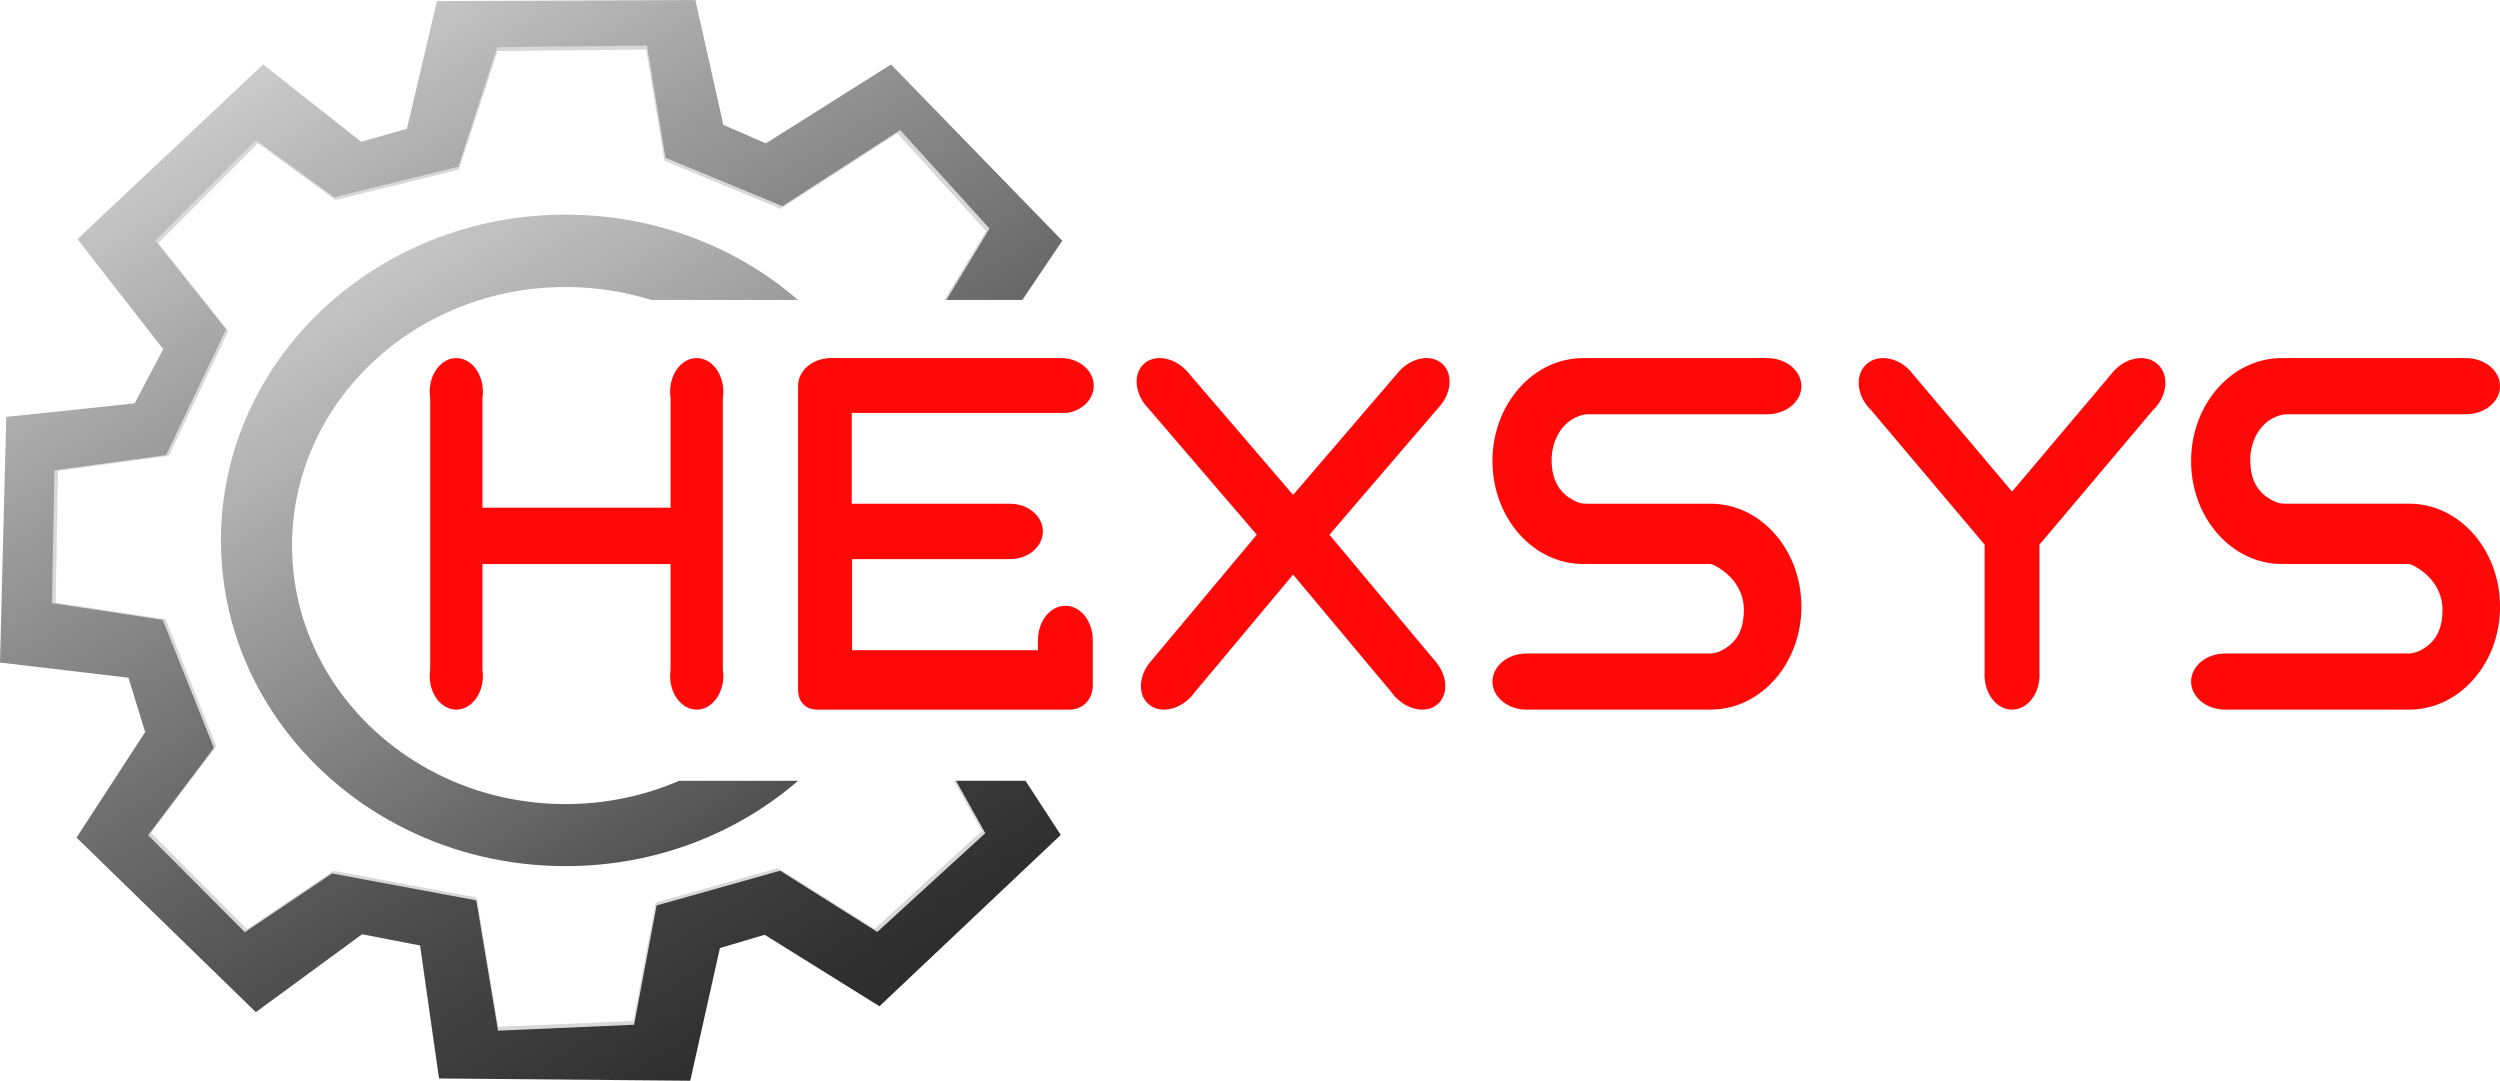
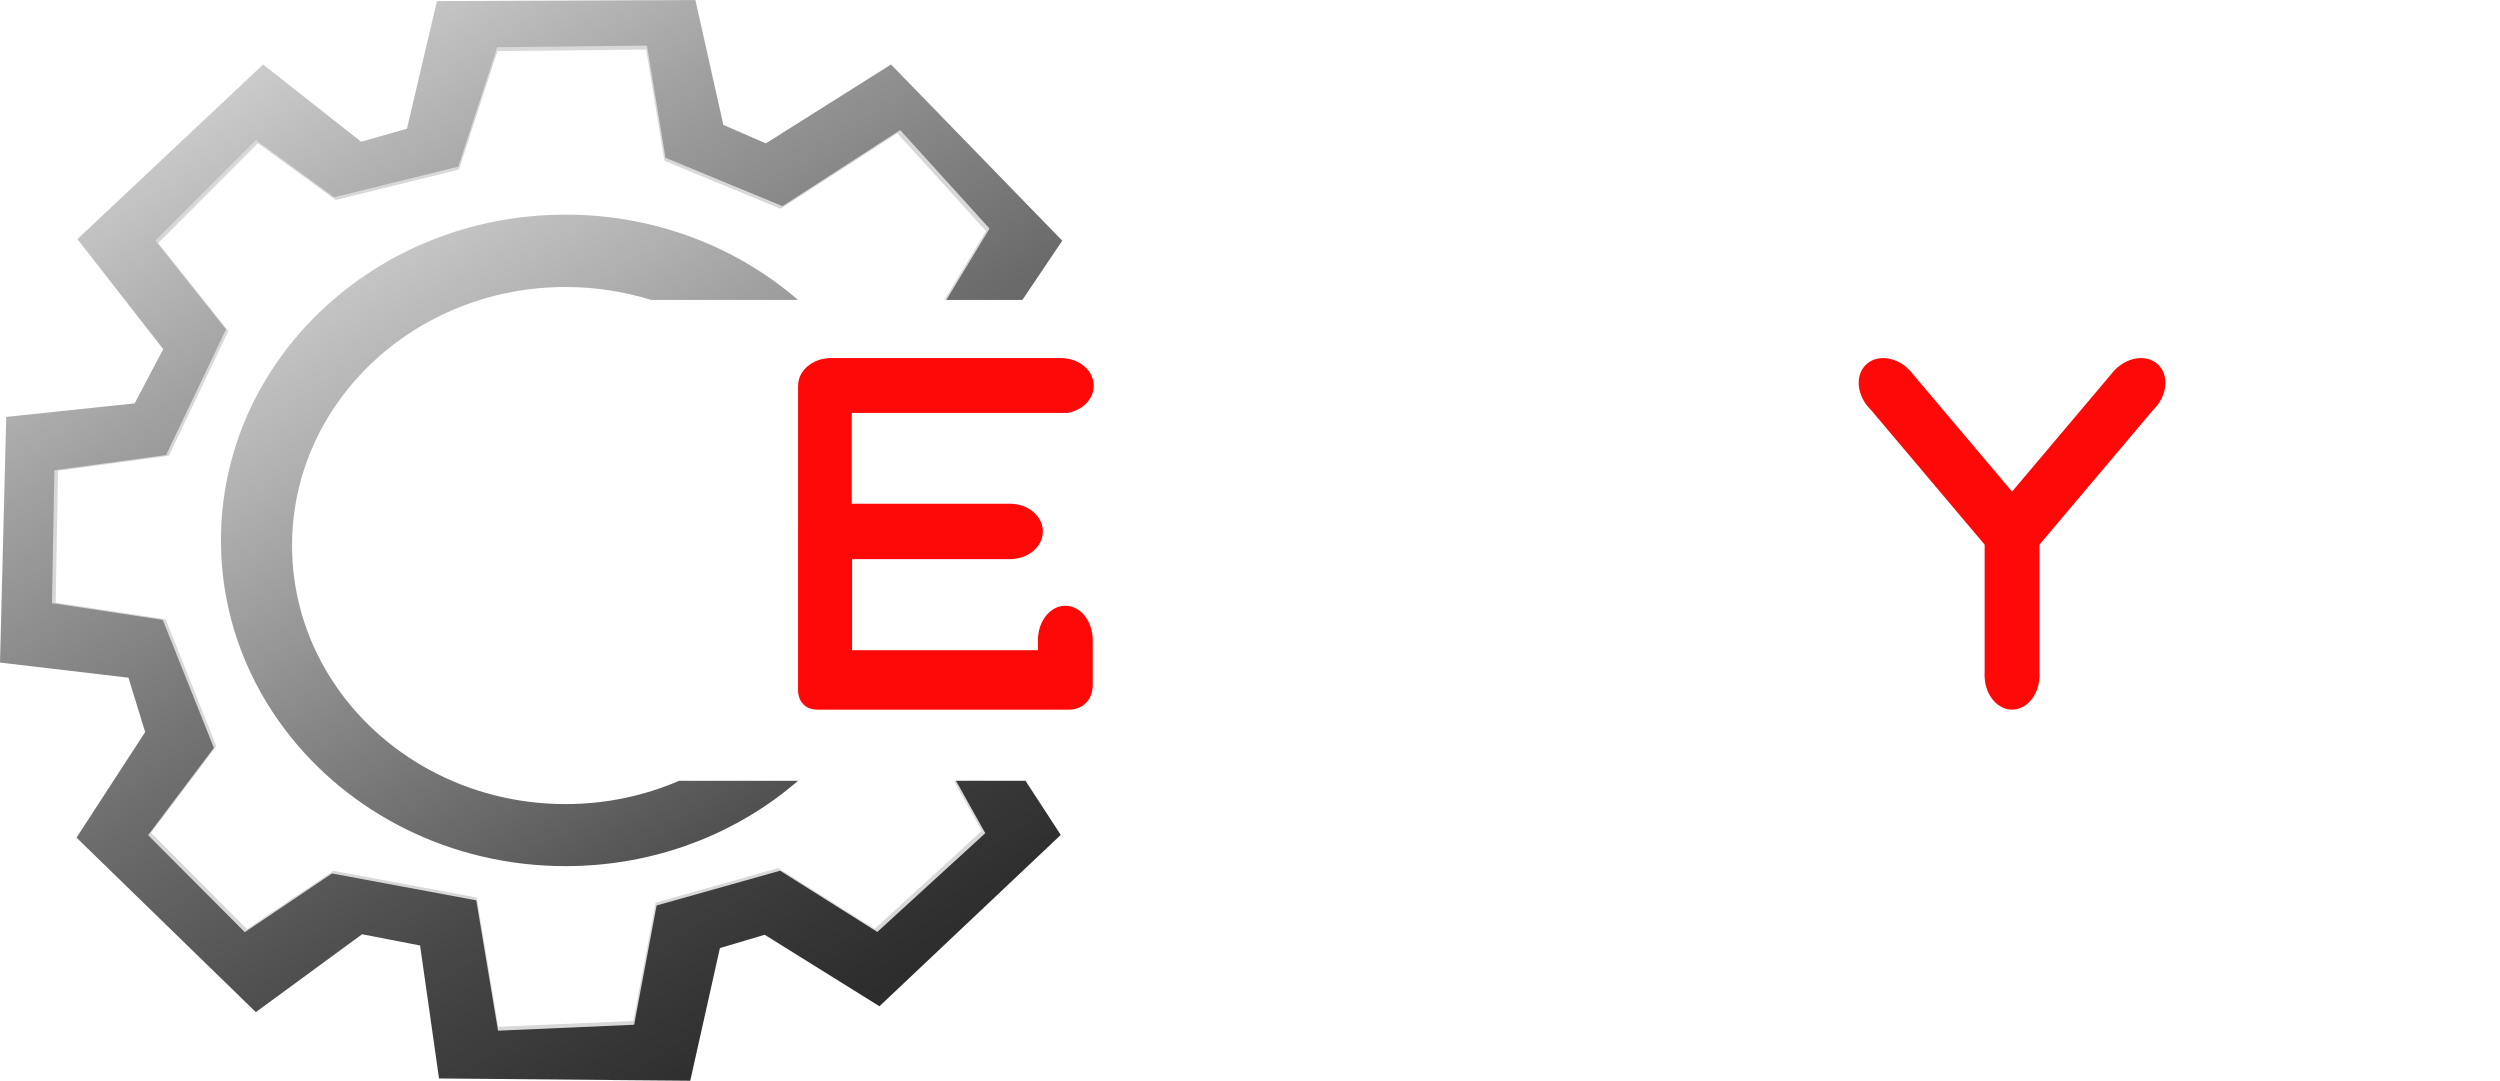
<svg xmlns="http://www.w3.org/2000/svg" version="1.1" id="Layer_1" x="0px" y="0px" width="1920px" height="830px" viewBox="0 0 1920 830" style="enable-background:new 0 0 1920 830;" xml:space="preserve">
  <style type="text/css"> .st0{fill:#FE0808;} .st1{opacity:0.98;fill:url(#SVGID_1_);} .st2{fill:#D8D8D8;} .st3{fill:url(#SVGID_2_);} </style>
  <g>
    <g>
      <g>
        <g>
-           <path class="st0" d="M819.7,317.14c11.59-1.93,20.3-10.53,20.3-20.87c0-10.35-8.71-18.95-20.3-20.87 c-1.6-0.28-3.22-0.4-4.92-0.4H638.1h-2.32v0.12c-11.96,0.89-21.52,8.9-22.71,18.97c-0.12,0.7-0.15,1.44-0.15,2.18v108.22h0.03 c-0.03,0.12-0.03,0.28-0.03,0.43v124.84c0,0.24,0,0.51,0.03,0.77c0.12,4.04,1.44,7.68,4.01,10.31 c2.66,2.85,6.36,4.12,10.46,4.12V545h193.83c4.95,0,9.55-1.75,12.97-5.3c3.41-3.58,5.07-8.48,5.04-13.71v-33.08h-0.06 c0.06-0.45,0.06-0.85,0.06-1.28c0-14.59-9.42-26.41-21.04-26.41c-11.65,0-21.05,11.82-21.05,26.41c0,0.43,0,0.83,0.06,1.28 h-0.06v6.46H654.39V429.4h121.31c13.94,0,25.22-9.51,25.22-21.26c0-11.76-11.29-21.27-25.22-21.27H654.16v-69.73H819.7z" />
+           <path class="st0" d="M819.7,317.14c11.59-1.93,20.3-10.53,20.3-20.87c0-10.35-8.71-18.95-20.3-20.87 c-1.6-0.28-3.22-0.4-4.92-0.4H638.1h-2.32v0.12c-11.96,0.89-21.52,8.9-22.71,18.97c-0.12,0.7-0.15,1.44-0.15,2.18v108.22c-0.03,0.12-0.03,0.28-0.03,0.43v124.84c0,0.24,0,0.51,0.03,0.77c0.12,4.04,1.44,7.68,4.01,10.31 c2.66,2.85,6.36,4.12,10.46,4.12V545h193.83c4.95,0,9.55-1.75,12.97-5.3c3.41-3.58,5.07-8.48,5.04-13.71v-33.08h-0.06 c0.06-0.45,0.06-0.85,0.06-1.28c0-14.59-9.42-26.41-21.04-26.41c-11.65,0-21.05,11.82-21.05,26.41c0,0.43,0,0.83,0.06,1.28 h-0.06v6.46H654.39V429.4h121.31c13.94,0,25.22-9.51,25.22-21.26c0-11.76-11.29-21.27-25.22-21.27H654.16v-69.73H819.7z" />
          <path class="st0" d="M612.92,404.49v0.43c0-0.15,0-0.31,0.03-0.43H612.92z" />
-           <path class="st0" d="M612.92,530.52h0.03c-0.03-0.25-0.03-0.52-0.03-0.76V530.52z" />
-           <path class="st0" d="M1217.44,318.29c0.19-0.03,2.35-0.16,2.35-0.16h136.19c0.06,0,0.13,0,0.19-0.03 c0.34,0.06,0.72,0.06,1.06,0.06c14.5,0,26.25-9.68,26.25-21.57c0-11.92-11.75-21.57-26.25-21.57c-0.25,0-0.53,0-0.78,0.03 c-0.16-0.03-0.31-0.06-0.47-0.06h-135.65c-0.22,0-0.44,0.06-0.63,0.13c-0.34-0.03-0.66-0.06-1-0.06 c-0.91-0.03-1.85-0.06-2.79-0.06c-38.49,0-69.69,35.43-69.69,79.07c0,43.67,31.2,79.07,69.69,79.07c0.94,0,1.88-0.03,2.79-0.06 c0.34,0,0.66-0.03,1-0.06c0.19,0.1,0.41,0.13,0.63,0.13h93.06l0.63,0.06c0.38,0.03,0.75,0.22,0.88,0.26 c0.63,0.16,0.69,0.22,0.69,0.22c13.94,6.71,23.71,19.3,23.71,34.41c0,15.3-5.11,26.39-19.48,32.56l-4.85,1.18h-140.89 c-0.19,0-0.28,0.03-0.41,0.1h-0.09c-0.38-0.06-0.75-0.06-1.13-0.06c-14.47,0-26.22,9.65-26.22,21.57 c0,11.88,11.75,21.57,26.22,21.57c0.44,0,0.88,0,1.28-0.06c0.03,0,0.03,0,0.03,0c0.09,0.03,0.22,0.03,0.31,0.03h139.26 c0.03,0,0.03,0,0.06,0h0.41c0.38,0,0.78,0,1.16-0.03c37.93-0.7,68.53-35.81,68.53-79.04c0-43.64-31.23-79.07-69.69-79.07 c-0.41,0-0.85,0-1.25,0.03c-0.03,0-0.03,0-0.03,0c-0.13-0.03-0.22-0.03-0.34-0.03h-93.46c0,0,0,0-0.03,0l-2.66-0.13 c-1.32-0.1-2.66-0.35-3.88-0.83c-14.5-5.81-20.48-17.03-20.48-32.59C1191.63,337.08,1200.9,321.1,1217.44,318.29z" />
-           <path class="st0" d="M1850.31,386.82c-0.41,0-0.85,0-1.25,0.03c-0.03,0-0.03,0-0.03,0c-0.13-0.03-0.22-0.03-0.34-0.03h-93.46 c0,0,0,0-0.03,0l-2.66-0.13c-1.32-0.1-2.66-0.35-3.88-0.83c-14.5-5.81-20.48-17.03-20.48-32.59c0-16.2,9.27-32.17,25.81-34.98 c0.19-0.03,2.35-0.16,2.35-0.16h136.19c0.06,0,0.13,0,0.19-0.03c0.34,0.06,0.72,0.06,1.06,0.06c14.5,0,26.25-9.68,26.25-21.57 c0-11.92-11.75-21.57-26.25-21.57c-0.25,0-0.53,0-0.78,0.03c-0.16-0.03-0.31-0.06-0.47-0.06h-135.65 c-0.22,0-0.44,0.06-0.63,0.13c-0.34-0.03-0.66-0.06-1-0.06c-0.91-0.03-1.85-0.06-2.79-0.06c-38.49,0-69.69,35.43-69.69,79.07 c0,43.67,31.2,79.07,69.69,79.07c0.94,0,1.88-0.03,2.79-0.06c0.34,0,0.66-0.03,1-0.06c0.19,0.1,0.41,0.13,0.63,0.13h93.06 l0.63,0.06c0.38,0.03,0.75,0.22,0.88,0.26c0.63,0.16,0.69,0.22,0.69,0.22c13.94,6.71,23.71,19.3,23.71,34.41 c0,15.3-5.11,26.39-19.48,32.56l-4.85,1.18h-140.89c-0.19,0-0.28,0.03-0.41,0.1h-0.09c-0.38-0.06-0.75-0.06-1.13-0.06 c-14.47,0-26.22,9.65-26.22,21.57c0,11.88,11.75,21.57,26.22,21.57c0.44,0,0.88,0,1.28-0.06c0.03,0,0.03,0,0.03,0 c0.09,0.03,0.22,0.03,0.31,0.03h139.26c0.03,0,0.03,0,0.06,0h0.41c0.38,0,0.78,0,1.16-0.03c37.93-0.7,68.53-35.81,68.53-79.04 C1920,422.25,1888.77,386.82,1850.31,386.82z" />
          <path class="st0" d="M1624.3,284c-1.03,1.05-2,2.16-2.85,3.3l-0.13,0.16l-75.96,89.98h-0.09h-0.09l-75.96-89.98l-0.13-0.16 c-0.85-1.14-1.82-2.26-2.85-3.3c-10.24-10.39-25.25-12.01-33.48-3.65c-8.27,8.39-6.64,23.61,3.6,33.99 c0.25,0.25,0.5,0.51,0.75,0.73l0.06,0.06l0.03,0.06l87.01,103.1v98.05c-0.06,0.67-0.09,1.37-0.09,2.03 c0,0.7,0.03,1.37,0.09,2.03c0.78,13.76,9.9,24.59,21.05,24.59c11.15,0,20.27-10.83,21.05-24.59c0.06-0.67,0.09-1.33,0.09-2.03 c0-0.67-0.03-1.37-0.09-2.03v-98.05l87.01-103.1l0.03-0.06l0.06-0.06c0.25-0.22,0.5-0.48,0.75-0.73 c10.24-10.39,11.87-25.61,3.6-33.99C1649.55,271.99,1634.55,273.61,1624.3,284z" />
-           <path class="st0" d="M555.52,300.89c0-14.29-9.18-25.89-20.45-25.89c-11.28,0-20.42,11.6-20.42,25.89 c0,1.56,0.09,3.09,0.34,4.53v84.48H370.53v-84.48c0.25-1.44,0.34-2.97,0.34-4.53c0-14.29-9.15-25.89-20.42-25.89 c-11.28,0-20.45,11.6-20.45,25.89c0,1.62,0.13,3.21,0.38,4.71v208.77c-0.25,1.5-0.38,3.09-0.38,4.68 c0,14.35,9.18,25.95,20.45,25.95c11.28,0,20.42-11.6,20.42-25.95c0-1.53-0.09-3.03-0.34-4.5v-81.33h144.46v81.33 c-0.25,1.47-0.34,2.97-0.34,4.5c0,14.35,9.15,25.95,20.42,25.95c11.28,0,20.45-11.6,20.45-25.95c0-1.59-0.13-3.18-0.38-4.68 V305.6C555.39,304.1,555.52,302.51,555.52,300.89z" />
-           <path class="st0" d="M1104.2,313.71c10.24-10.43,12.09-25.52,4.13-33.66c-7.96-8.14-22.74-6.24-32.98,4.22l-0.41,0.4l-2.07,2.42 l-0.09,0.12L994.3,378.7l-1.19,1.16l-1.19-1.16l-78.49-91.49l-0.09-0.12l-2.07-2.42l-0.41-0.4 c-10.24-10.46-25.03-12.36-32.98-4.22c-7.96,8.14-6.11,23.22,4.13,33.66l0.22,0.25l82.97,96.72l-80.18,95.83l-0.03,0.06 l-0.47,0.55c-9.58,10.43-11.12,24.91-3.35,32.8c7.96,8.17,22.71,6.27,32.98-4.19c1.25-1.25,2.38-2.6,3.35-4.01l74.8-89.47 l0.81-1.04l0.81,1.04l74.8,89.47c0.97,1.41,2.1,2.75,3.35,4.01c10.27,10.46,25.03,12.36,32.98,4.19 c7.77-7.89,6.23-22.37-3.35-32.8l-0.47-0.55l-0.03-0.06l-80.18-95.83l82.97-96.72L1104.2,313.71z" />
        </g>
      </g>
    </g>
  </g>
  <g>
    <g>
      <linearGradient id="SVGID_1_" gradientUnits="userSpaceOnUse" x1="246.147" y1="118.987" x2="724.397" y2="900.867">
        <stop offset="0" style="stop-color:#D8D8D8" />
        <stop offset="0.21" style="stop-color:#AFAFAF" />
        <stop offset="0.678" style="stop-color:#494949" />
        <stop offset="1" style="stop-color:#000000" />
      </linearGradient>
      <path class="st1" d="M434.33,617.53c-76.09,0-142.72-38.24-179.56-95.5c-0.02-0.03-0.05-0.06-0.06-0.09 c-1.85-2.87-3.62-5.79-5.3-8.75c-16.03-28.03-25.11-60.11-25.11-94.2c0-109.66,94.04-198.56,210.04-198.56 c22.98,0,45.08,3.48,65.77,9.94h112.8c-47.07-40.7-109.75-65.53-178.58-65.53c-146.17,0-264.65,112.01-264.65,250.18 c0,48.3,14.48,93.41,39.57,131.65c0.01,0.01,0.01,0.02,0.02,0.03c3.13,4.77,6.42,9.43,9.87,13.98 c48.01,63.28,126.5,104.51,215.18,104.51c68.83,0,131.51-24.83,178.58-65.53h-91.36C494.98,611.13,465.44,617.53,434.33,617.53z" />
    </g>
  </g>
  <g>
    <g>
      <polygon class="st2" points="732.52,599.65 754.01,638.11 676.83,708.7 675.55,709.87 671.74,713.35 600.22,668.31 598.38,667.14 597.67,666.7 503.54,693.17 486.79,781.89 486.39,784.07 387.99,788.34 382.68,788.58 366.13,689.28 258.92,669.32 256.94,668.95 256.92,668.95 256.15,668.8 207.5,701.56 207.37,701.64 191.29,712.47 189.71,713.53 116.03,639.62 166.14,573.14 127.18,475.6 42.76,462.81 44.6,361.58 129.74,350.01 175.37,254.22 121.56,186.72 198.06,109.96 199.64,111.11 200.82,111.97 257.81,153.6 258.67,153.39 260.48,152.93 352.47,130.23 382.06,39.24 496.19,38.05 496.2,38.1 496.61,40.61 510.29,123.51 599.49,160.36 601.12,159.31 602.74,158.26 689.16,102.38 692.69,106.28 693.87,107.58 757.26,177.43 725.25,230.35 783.26,230.35 812.68,186.69 687.22,57.63 685.77,56.14 682.17,52.44 590.12,110.41 588.19,111.63 586.79,112.51 554.41,98.47 533.7,6.04 533.1,3.34 533.09,3.3 336.12,4.12 313.26,101.37 281.21,110.51 281.2,110.51 279.31,111.04 278.38,111.31 217.95,63.69 217.46,63.31 205.18,53.65 203.65,52.44 62.15,185.48 63.18,186.81 80.48,208.99 80.63,209.19 127.52,269.31 105.77,310.61 7.88,320.94 4.08,471.29 4.04,472.73 3.4,497.7 3.16,507.5 3.14,508.11 9.77,508.88 11.97,509.14 101.03,519.64 113.77,561.04 69.53,629.08 69.51,629.11 62.37,640.07 61.45,641.5 198.11,774.45 199.67,773.31 226.75,753.46 226.82,753.41 279.1,715.12 279.97,715.29 282.17,715.71 323.28,723.68 337.71,824.98 529.17,826.7 529.18,826.63 529.8,823.91 551.78,725.65 585.88,715.5 586.31,715.77 588.51,717.14 673.35,769.97 677.07,766.45 678.56,765.05 811.53,639.43 785.63,599.65 " />
    </g>
  </g>
  <g>
    <g>
      <linearGradient id="SVGID_2_" gradientUnits="userSpaceOnUse" x1="178.138" y1="1.898" x2="707.92" y2="844.503">
        <stop offset="0" style="stop-color:#D8D8D8" />
        <stop offset="0.241" style="stop-color:#A0A0A0" />
        <stop offset="0.494" style="stop-color:#6C6C6C" />
        <stop offset="0.714" style="stop-color:#464646" />
        <stop offset="0.89" style="stop-color:#2F2F2F" />
        <stop offset="1" style="stop-color:#262626" />
      </linearGradient>
      <polygon class="st3" points="734.21,599.64 756.7,639.89 679.69,710.32 678.41,711.5 673.78,715.73 599.13,668.71 510.73,693.58 510.71,693.58 510.35,693.68 504.28,695.39 487.97,781.85 487.52,784.31 487,787.01 382.49,791.56 365.8,691.47 256.46,671.1 254.97,670.83 192.17,713.12 188.02,715.91 113.76,641.41 164.26,574.39 125,476.08 39.92,463.19 41.78,361.15 127.58,349.48 173.57,252.92 119.34,184.88 196.44,107.51 200.51,110.48 256.64,151.5 258.2,151.12 352.04,127.95 381.85,36.22 496.88,35.02 497.38,38.09 497.8,40.59 511.08,121.16 517.36,123.76 600.97,158.33 601.81,157.78 691.33,99.87 695.6,104.57 696.78,105.87 759.96,175.52 726.81,230.35 785.17,230.35 815.83,184.85 690.4,55.8 688.95,54.3 684.31,49.53 588.77,109.73 588.75,109.73 588.18,110.09 561.98,98.73 555.54,95.93 535.41,6.04 534.81,3.32 534.06,0 335.56,0.82 312.53,98.85 278.82,108.46 278.81,108.46 277.37,108.86 206.27,52.84 202.07,49.53 59.46,183.64 125.34,268.13 103.42,309.77 4.79,320.18 0,508.85 98.65,520.47 111.49,562.21 58.76,643.3 196.48,777.32 200.8,774.15 278.09,717.51 279.52,717.79 322.62,726.15 337.17,828.26 530.12,830 530.87,826.63 531.48,823.92 552.9,728.12 559.12,726.27 559.63,726.12 587.27,717.9 675.41,772.81 680.24,768.25 681.74,766.83 814.66,641.22 787.59,599.64 " />
    </g>
  </g>
</svg>